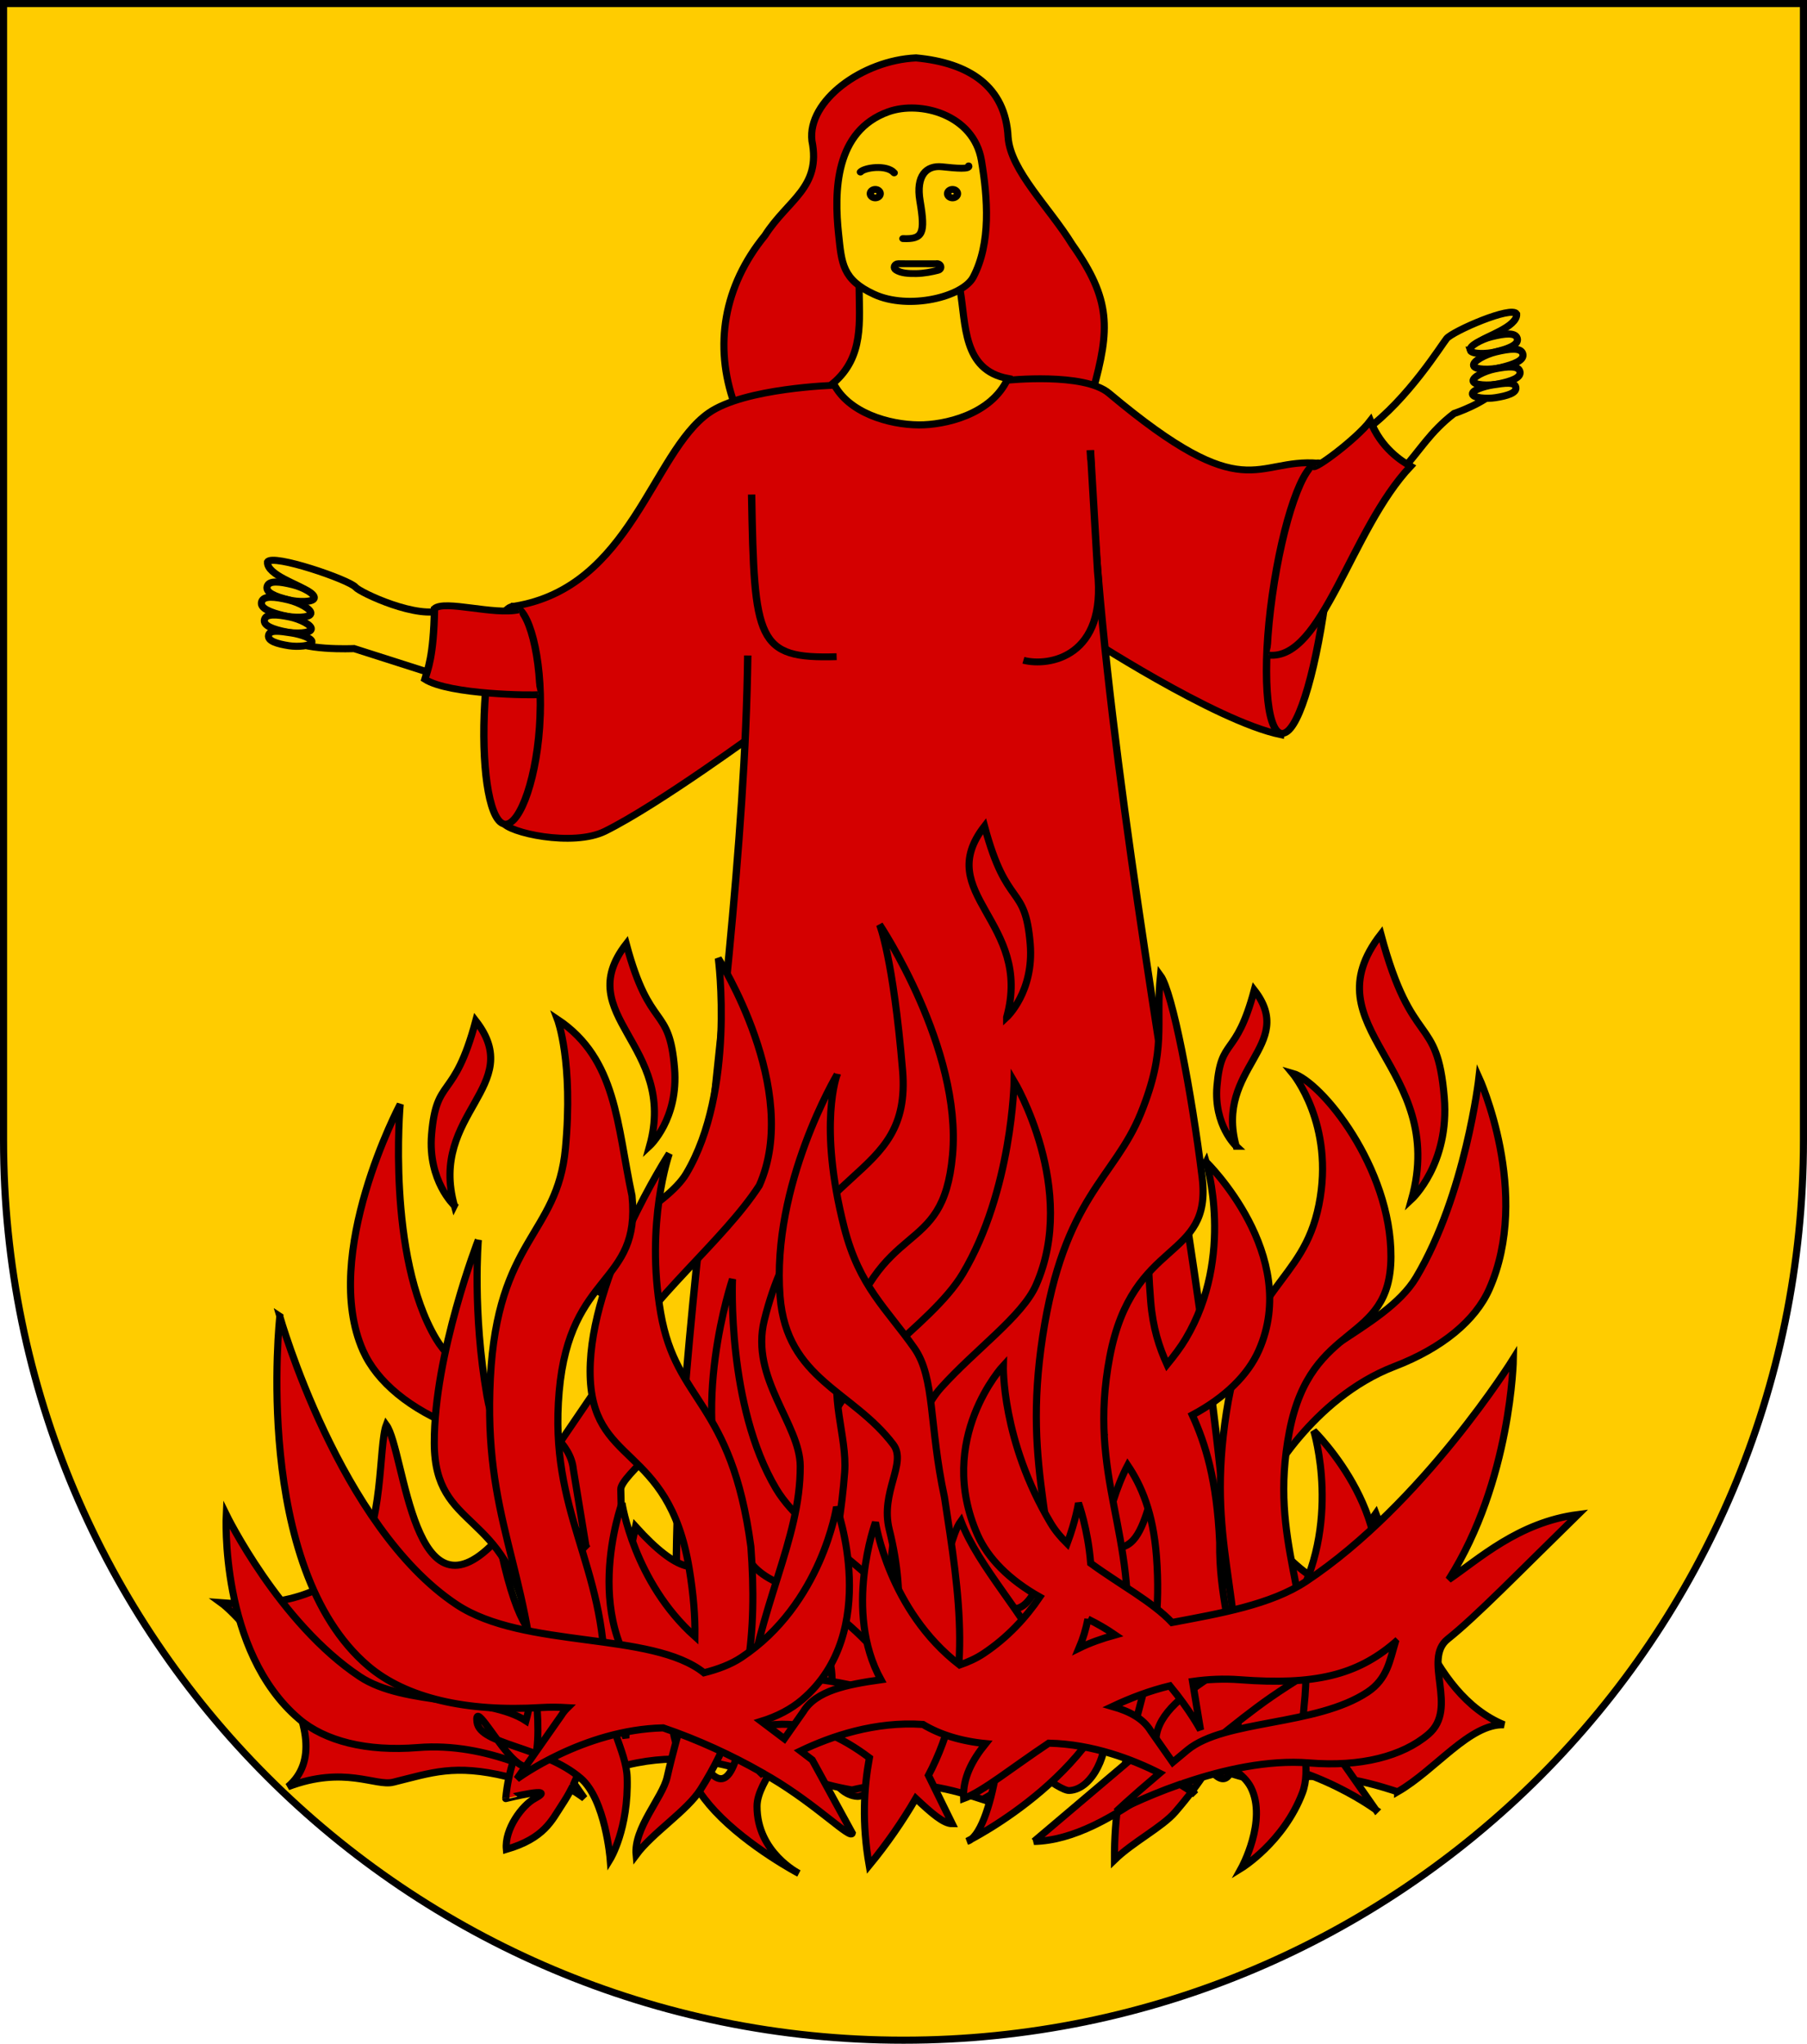
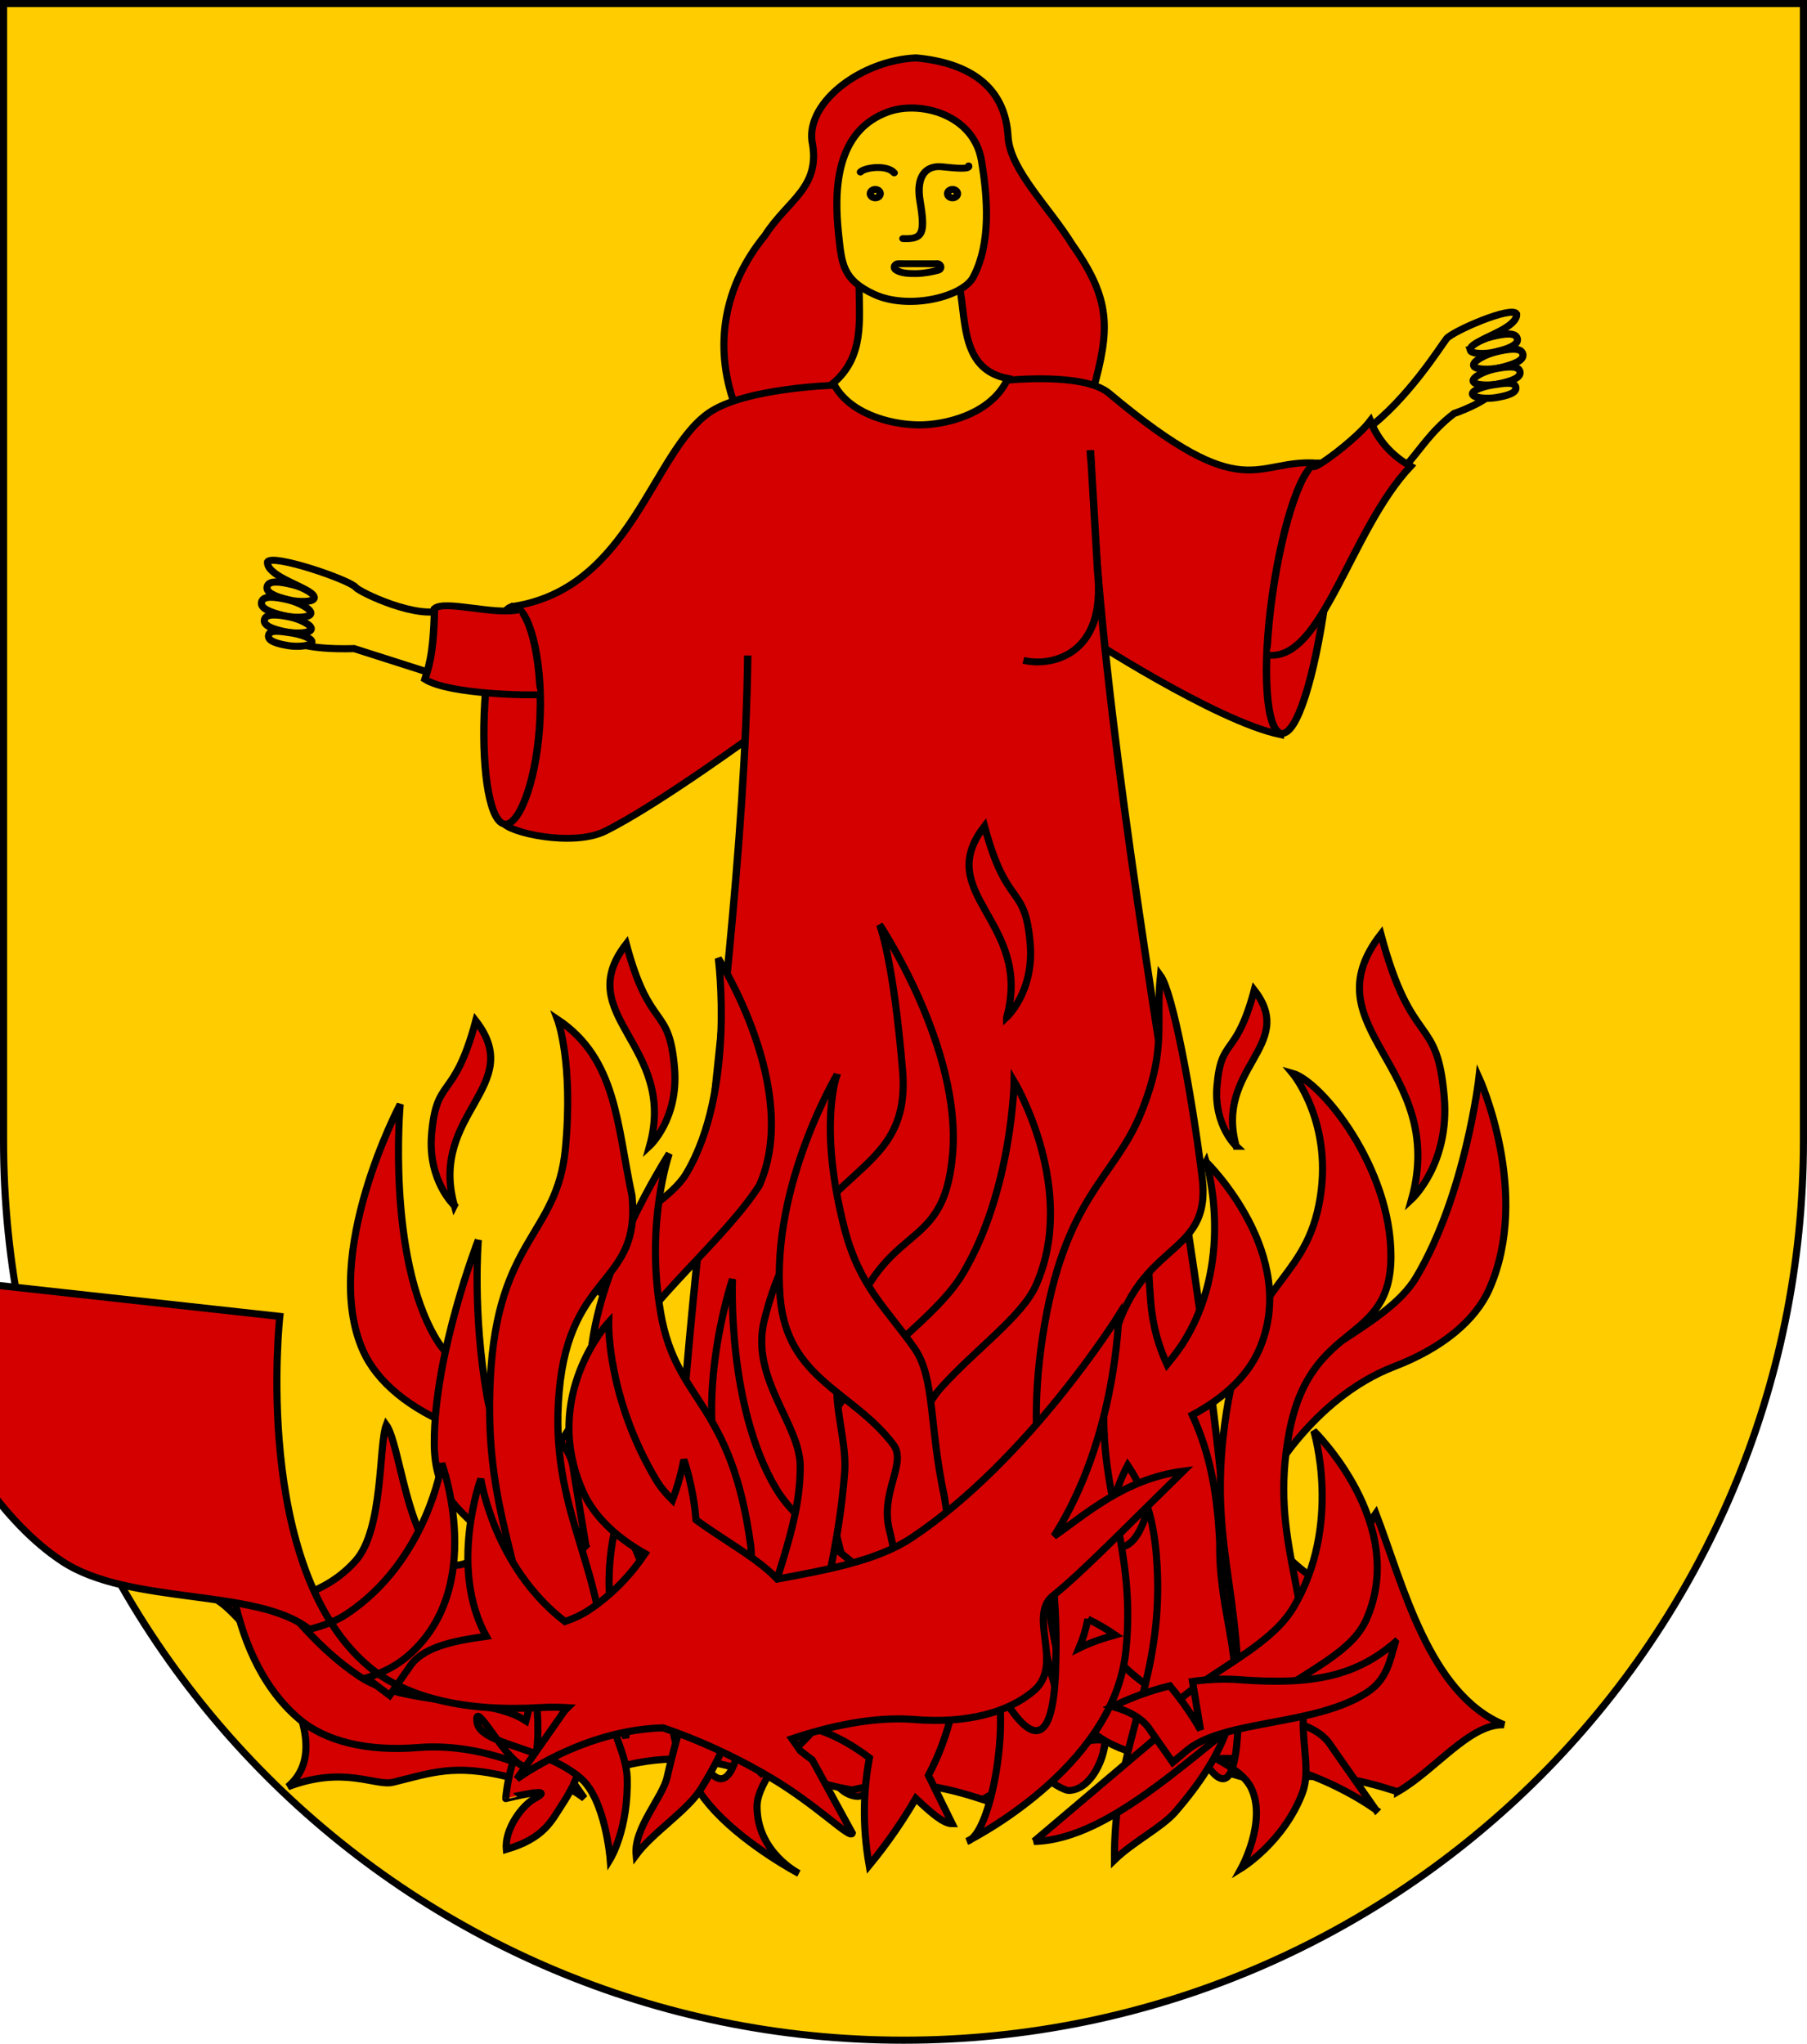
<svg xmlns="http://www.w3.org/2000/svg" xmlns:ns1="http://www.inkscape.org/namespaces/inkscape" xmlns:ns2="http://sodipodi.sourceforge.net/DTD/sodipodi-0.dtd" xmlns:xlink="http://www.w3.org/1999/xlink" version="1.1" width="763" height="863" id="svg2" ns1:version="0.47 r22583" ns2:docname="Wappen Baronie Dergelstein.svg">
  <ns2:namedview pagecolor="#ffffff" bordercolor="#666666" borderopacity="1" objecttolerance="10" gridtolerance="10" guidetolerance="10" ns1:pageopacity="0" ns1:pageshadow="2" ns1:window-width="1666" ns1:window-height="1119" id="namedview175" showgrid="true" ns1:zoom="0.45392486" ns1:cx="-275.31086" ns1:cy="431.5" ns1:window-x="29" ns1:window-y="0" ns1:window-maximized="0" ns1:current-layer="svg2">
    <ns1:grid type="xygrid" id="grid9088" />
  </ns2:namedview>
  <defs id="defs4">
    <ns1:perspective ns2:type="inkscape:persp3d" ns1:vp_x="0 : 431.5 : 1" ns1:vp_y="0 : 1000 : 0" ns1:vp_z="763.00006 : 431.5 : 1" ns1:persp3d-origin="381.50003 : 287.66667 : 1" id="perspective179" />
    <linearGradient x1="107.75" y1="191.963" x2="139.396" y2="166.385" id="linearGradient1800" xlink:href="#linearGradient1732" gradientUnits="userSpaceOnUse" gradientTransform="translate(-1.428571e-5,-5.714286e-5)" />
    <linearGradient x1="82.143" y1="264.167" x2="113.69" y2="258.413" id="linearGradient1590" xlink:href="#linearGradient1732" gradientUnits="userSpaceOnUse" gradientTransform="translate(-1.428571e-5,-5.714286e-5)" />
    <linearGradient x1="84.127" y1="260.595" x2="115.675" y2="257.619" id="linearGradient1598" xlink:href="#linearGradient1732" gradientUnits="userSpaceOnUse" gradientTransform="translate(-1.428571e-5,-5.714286e-5)" />
    <linearGradient x1="88.492" y1="297.103" x2="118.056" y2="280.635" id="linearGradient1606" xlink:href="#linearGradient1732" gradientUnits="userSpaceOnUse" gradientTransform="translate(-1.428571e-5,-5.714286e-5)" />
    <linearGradient x1="118.452" y1="312.778" x2="136.325" y2="294.722" id="linearGradient1614" xlink:href="#linearGradient1732" gradientUnits="userSpaceOnUse" gradientTransform="translate(-1.428571e-5,-5.714286e-5)" />
    <linearGradient x1="131.151" y1="395.317" x2="166.667" y2="415.357" id="linearGradient1622" xlink:href="#linearGradient1732" gradientUnits="userSpaceOnUse" gradientTransform="translate(-1.428571e-5,-5.714286e-5)" />
    <linearGradient x1="107.143" y1="225.278" x2="130.357" y2="242.341" id="linearGradient1582" xlink:href="#linearGradient1732" gradientUnits="userSpaceOnUse" gradientTransform="translate(-1.428571e-5,-5.714286e-5)" />
    <linearGradient x1="143.651" y1="488.968" x2="163.889" y2="454.048" id="linearGradient1642" xlink:href="#linearGradient1732" gradientUnits="userSpaceOnUse" gradientTransform="translate(-1.428571e-5,-5.714286e-5)" />
    <linearGradient x1="186.508" y1="491.746" x2="186.508" y2="458.413" id="linearGradient1650" xlink:href="#linearGradient1732" gradientUnits="userSpaceOnUse" gradientTransform="translate(-1.428571e-5,-5.714286e-5)" />
    <linearGradient x1="292.857" y1="493.73" x2="321.825" y2="513.175" id="linearGradient1658" xlink:href="#linearGradient1732" gradientUnits="userSpaceOnUse" gradientTransform="translate(-1.428571e-5,-5.714286e-5)" />
    <linearGradient x1="266.27" y1="534.206" x2="312.302" y2="534.603" id="linearGradient1666" xlink:href="#linearGradient1732" gradientUnits="userSpaceOnUse" gradientTransform="translate(-1.428571e-5,-5.714286e-5)" />
    <linearGradient x1="300" y1="566.746" x2="319.151" y2="547.595" id="linearGradient1674" xlink:href="#linearGradient1732" gradientUnits="userSpaceOnUse" gradientTransform="translate(-1.428571e-5,-5.714286e-5)" />
    <linearGradient x1="337.302" y1="571.111" x2="341.27" y2="546.905" id="linearGradient1682" xlink:href="#linearGradient1732" gradientUnits="userSpaceOnUse" gradientTransform="translate(-1.428571e-5,-5.714286e-5)" />
    <linearGradient x1="241.143" y1="51.421" x2="243.124" y2="48.303" id="linearGradient1397" xlink:href="#linearGradient1732" gradientUnits="userSpaceOnUse" gradientTransform="translate(75.923,47.102)" />
    <linearGradient id="linearGradient1732">
      <stop id="stop1734" style="stop-color:#ffffff;stop-opacity:1" offset="0" />
      <stop id="stop1736" style="stop-color:#ffffff;stop-opacity:1" offset="1" />
    </linearGradient>
    <linearGradient x1="177.338" y1="217.778" x2="211.83" y2="213.55" id="linearGradient1549" xlink:href="#linearGradient1732" gradientUnits="userSpaceOnUse" gradientTransform="translate(-1.428571e-5,-5.714286e-5)" />
    <linearGradient x1="124.585" y1="115.64" x2="157.2" y2="137.971" id="linearGradient1551" xlink:href="#linearGradient1732" gradientUnits="userSpaceOnUse" gradientTransform="translate(-1.428571e-5,-5.714286e-5)" />
    <linearGradient x1="87.547" y1="139.21" x2="124.361" y2="137.971" id="linearGradient1553" xlink:href="#linearGradient1732" gradientUnits="userSpaceOnUse" gradientTransform="translate(-1.428571e-5,-5.714286e-5)" />
    <linearGradient x1="112.239" y1="75.234" x2="137.605" y2="90.412" id="linearGradient1555" xlink:href="#linearGradient1732" gradientUnits="userSpaceOnUse" gradientTransform="translate(-1.428571e-5,-5.714286e-5)" />
    <linearGradient x1="179.583" y1="75.234" x2="193.021" y2="101.814" id="linearGradient1557" xlink:href="#linearGradient1732" gradientUnits="userSpaceOnUse" gradientTransform="translate(-1.428571e-5,-5.714286e-5)" />
    <linearGradient x1="270.496" y1="176.249" x2="296.929" y2="185.716" id="linearGradient1559" xlink:href="#linearGradient1732" gradientUnits="userSpaceOnUse" gradientTransform="translate(-1.428571e-5,-5.714286e-5)" />
    <linearGradient x1="94.281" y1="496.131" x2="124.137" y2="467.622" id="linearGradient1561" xlink:href="#linearGradient1732" gradientUnits="userSpaceOnUse" gradientTransform="translate(-1.428571e-5,-5.714286e-5)" />
    <linearGradient x1="171" y1="92.5" x2="180" y2="96.5" id="linearGradient2433" xlink:href="#linearGradient1732" gradientUnits="userSpaceOnUse" />
    <radialGradient cx="221.445" cy="226.331" r="300" fx="221.445" fy="226.331" id="radialGradient3163" xlink:href="#linearGradient2893" gradientUnits="userSpaceOnUse" gradientTransform="matrix(1.353,0,0,1.349,-77.629,-85.747)" />
    <linearGradient id="linearGradient2893">
      <stop id="stop2895" style="stop-color:#ffffff;stop-opacity:0.314" offset="0" />
      <stop id="stop2897" style="stop-color:#ffffff;stop-opacity:0.251" offset="0.19" />
      <stop id="stop2901" style="stop-color:#6b6b6b;stop-opacity:0.125" offset="0.6" />
      <stop id="stop2899" style="stop-color:#000000;stop-opacity:0.125" offset="1" />
    </linearGradient>
    <linearGradient id="linearGradient2027">
      <stop id="stop2029" style="stop-color:#ffffff;stop-opacity:0.314" offset="0" />
      <stop id="stop2031" style="stop-color:#ffffff;stop-opacity:0.251" offset="0.19" />
      <stop id="stop2033" style="stop-color:#6b6b6b;stop-opacity:0.125" offset="0.6" />
      <stop id="stop2035" style="stop-color:#000000;stop-opacity:0.125" offset="1" />
    </linearGradient>
    <linearGradient id="linearGradient2037">
      <stop id="stop2039" style="stop-color:#ffffff;stop-opacity:1" offset="0" />
      <stop id="stop2041" style="stop-color:#ffffff;stop-opacity:1" offset="0.229" />
      <stop id="stop2043" style="stop-color:#000000;stop-opacity:1" offset="1" />
    </linearGradient>
    <linearGradient id="linearGradient2045">
      <stop id="stop2047" style="stop-color:#fd0000;stop-opacity:1" offset="0" />
      <stop id="stop2049" style="stop-color:#e77275;stop-opacity:0.659" offset="0.5" />
      <stop id="stop2051" style="stop-color:#000000;stop-opacity:0.323" offset="1" />
    </linearGradient>
    <radialGradient cx="225.524" cy="218.901" r="300" fx="225.524" fy="218.901" id="radialGradient2053" xlink:href="#linearGradient2955" gradientUnits="userSpaceOnUse" gradientTransform="matrix(-4.167939e-4,2.183,-1.884,-3.599562e-4,615.597,-289.121)" />
    <polygon points="-0.951,-0.309 0.951,-0.309 -0.588,0.809 0,-1 0,-1 0.588,0.809 " transform="scale(53,53)" id="polygon2055" />
    <clipPath id="clipPath2057">
      <path d="m 0,-200 0,800 300,0 0,-800 -300,0 z" id="path2059" />
    </clipPath>
    <radialGradient cx="225.524" cy="218.901" r="300" fx="225.524" fy="218.901" id="radialGradient2061" xlink:href="#linearGradient2955" gradientUnits="userSpaceOnUse" gradientTransform="matrix(-4.167939e-4,2.183,-1.884,-3.599562e-4,615.597,-289.121)" />
    <radialGradient cx="225.524" cy="218.901" r="300" fx="225.524" fy="218.901" id="radialGradient2063" xlink:href="#linearGradient2955" gradientUnits="userSpaceOnUse" gradientTransform="matrix(0,1.749,-1.593,-1.049767e-7,551.788,-191.29)" />
    <radialGradient cx="225.524" cy="218.901" r="300" fx="225.524" fy="218.901" id="radialGradient2065" xlink:href="#linearGradient2955" gradientUnits="userSpaceOnUse" gradientTransform="matrix(0,1.386,-1.323,-5.741131e-8,-158.082,-109.541)" />
    <radialGradient cx="221.445" cy="226.331" r="300" fx="221.445" fy="226.331" id="radialGradient2067" xlink:href="#linearGradient2893-7" gradientUnits="userSpaceOnUse" gradientTransform="matrix(1.353,0,0,1.349,24.696,-10.282)" />
    <radialGradient cx="221.445" cy="226.331" r="300" fx="221.445" fy="226.331" id="radialGradient3163-8" xlink:href="#linearGradient2893-7" gradientUnits="userSpaceOnUse" gradientTransform="matrix(1.353,0,0,1.349,-77.629,-85.747)" />
    <radialGradient cx="225.524" cy="218.901" r="300" fx="225.524" fy="218.901" id="radialGradient2871" xlink:href="#linearGradient2955" gradientUnits="userSpaceOnUse" gradientTransform="matrix(0,1.386,-1.323,-5.741131e-8,-158.082,-109.541)" />
    <radialGradient cx="225.524" cy="218.901" r="300" fx="225.524" fy="218.901" id="radialGradient2865" xlink:href="#linearGradient2955" gradientUnits="userSpaceOnUse" gradientTransform="matrix(0,1.749,-1.593,-1.049767e-7,551.788,-191.29)" />
    <radialGradient cx="225.524" cy="218.901" r="300" fx="225.524" fy="218.901" id="radialGradient1911" xlink:href="#linearGradient2955" gradientUnits="userSpaceOnUse" gradientTransform="matrix(-4.167939e-4,2.183,-1.884,-3.599562e-4,615.597,-289.121)" />
    <clipPath id="clip">
      <path d="m 0,-200 0,800 300,0 0,-800 -300,0 z" id="path10" />
    </clipPath>
    <polygon points="-0.951,-0.309 0.951,-0.309 -0.588,0.809 0,-1 0,-1 0.588,0.809 " transform="scale(53,53)" id="star" />
    <radialGradient cx="225.524" cy="218.901" r="300" fx="225.524" fy="218.901" id="radialGradient2961" xlink:href="#linearGradient2955" gradientUnits="userSpaceOnUse" gradientTransform="matrix(-4.167939e-4,2.183,-1.884,-3.599562e-4,615.597,-289.121)" />
    <linearGradient id="linearGradient2955">
      <stop id="stop2867" style="stop-color:#fd0000;stop-opacity:1" offset="0" />
      <stop id="stop2873" style="stop-color:#e77275;stop-opacity:0.659" offset="0.5" />
      <stop id="stop2959" style="stop-color:#000000;stop-opacity:0.323" offset="1" />
    </linearGradient>
    <linearGradient id="linearGradient2885">
      <stop id="stop2887" style="stop-color:#ffffff;stop-opacity:1" offset="0" />
      <stop id="stop2891" style="stop-color:#ffffff;stop-opacity:1" offset="0.229" />
      <stop id="stop2889" style="stop-color:#000000;stop-opacity:1" offset="1" />
    </linearGradient>
    <linearGradient id="linearGradient2893-7">
      <stop id="stop2895-4" style="stop-color:#ffffff;stop-opacity:0.314" offset="0" />
      <stop id="stop2897-0" style="stop-color:#ffffff;stop-opacity:0.251" offset="0.19" />
      <stop id="stop2901-9" style="stop-color:#6b6b6b;stop-opacity:0.125" offset="0.6" />
      <stop id="stop2899-4" style="stop-color:#000000;stop-opacity:0.125" offset="1" />
    </linearGradient>
    <linearGradient id="linearGradient2893-74">
      <stop id="stop2895-0" style="stop-color:#ffffff;stop-opacity:0.314" offset="0" />
      <stop id="stop2897-9" style="stop-color:#ffffff;stop-opacity:0.251" offset="0.19" />
      <stop id="stop2901-4" style="stop-color:#6b6b6b;stop-opacity:0.125" offset="0.6" />
      <stop id="stop2899-8" style="stop-color:#000000;stop-opacity:0.125" offset="1" />
    </linearGradient>
    <radialGradient cx="8167" cy="12392" r="4263" fx="8167" fy="12392" id="id4" gradientUnits="userSpaceOnUse">
      <stop id="stop2292" style="stop-color:#ffffff;stop-opacity:0.71" offset="0" />
      <stop id="stop2294" style="stop-color:#acacae;stop-opacity:1" offset="0.729" />
      <stop id="stop2296" style="stop-color:#c2c1c1;stop-opacity:1" offset="1" />
    </radialGradient>
    <linearGradient x1="9809" y1="6570" x2="6055" y2="6570" id="id3" gradientUnits="userSpaceOnUse">
      <stop id="stop2285" style="stop-color:#4f5052;stop-opacity:1" offset="0" />
      <stop id="stop2287" style="stop-color:#c2c2c6;stop-opacity:1" offset="1" />
      <stop id="stop2289" style="stop-color:#c2c2c6;stop-opacity:1" offset="1" />
    </linearGradient>
    <linearGradient x1="9808" y1="7697" x2="8637" y2="7697" id="id2" gradientUnits="userSpaceOnUse">
      <stop id="stop2278" style="stop-color:#3e3e3d;stop-opacity:1" offset="0" />
      <stop id="stop2280" style="stop-color:#717477;stop-opacity:1" offset="1" />
      <stop id="stop2282" style="stop-color:#717477;stop-opacity:1" offset="1" />
    </linearGradient>
    <linearGradient x1="6646" y1="8429" x2="7000" y2="8429" id="id1" gradientUnits="userSpaceOnUse">
      <stop id="stop2271" style="stop-color:#717477;stop-opacity:1" offset="0" />
      <stop id="stop2273" style="stop-color:#828588;stop-opacity:1" offset="1" />
      <stop id="stop2275" style="stop-color:#828588;stop-opacity:1" offset="1" />
    </linearGradient>
    <linearGradient x1="6353" y1="5653" x2="8467" y2="5653" id="id0" gradientUnits="userSpaceOnUse">
      <stop id="stop2264" style="stop-color:#2b2828;stop-opacity:1" offset="0" />
      <stop id="stop2266" style="stop-color:#606365;stop-opacity:1" offset="1" />
      <stop id="stop2268" style="stop-color:#606365;stop-opacity:1" offset="1" />
    </linearGradient>
    <style type="text/css" id="style2261" />
    <clipPath id="clipPath383">
      <path d="m -0.313,1.325 34.513,0 0,-20.567 -34.513,0 0,20.567 z" id="path385" />
    </clipPath>
    <clipPath id="clipPath377">
      <path d="m -0.327,1.32 34.513,0 0,-20.567 -34.513,0 0,20.567 z" id="path379" />
    </clipPath>
    <clipPath id="clipPath371">
      <path d="m -0.015,1.026 1.783,0 0,-1.026 -1.783,0 0,1.026 z" id="path373" />
    </clipPath>
    <clipPath id="clipPath365">
      <path d="m 0,1 0,-1.325 1,0 L 1,1" id="path367" />
    </clipPath>
    <clipPath id="clipPath357">
-       <path d="m -0.313,-19.242 34.512,0 0,20.567 -34.512,0 0,-20.567 z" id="path359" />
-     </clipPath>
+       </clipPath>
    <clipPath id="clipPath347">
      <path d="m 0.015,595.29 1133.85,0 0,-595.29 -1133.85,0 0,595.29 z" id="path349" />
    </clipPath>
    <clipPath id="clipPath341">
      <path d="m -0.429,595.138 1133.858,0 0,-595.276 -1133.858,0 0,595.276 z" id="path343" />
    </clipPath>
    <clipPath id="clipPath335">
      <path d="m 9.827,586.634 58.586,0 0,-29.703 -58.586,0 0,29.703 z" id="path337" />
    </clipPath>
    <clipPath id="clipPath327">
      <path d="m 0.015,0 1133.85,0 0,595.29 -1133.85,0 L 0.015,0 z" id="path329" />
    </clipPath>
    <clipPath id="clipPath319">
      <path d="m 0.015,595.29 1133.85,0 0,-595.29 -1133.85,0 0,595.29 z" id="path321" />
    </clipPath>
    <clipPath id="clipPath313">
      <path d="m -0.429,595.138 1133.858,0 0,-595.276 -1133.858,0 0,595.276 z" id="path315" />
    </clipPath>
    <clipPath id="clipPath307">
      <path d="m 9.827,586.634 58.586,0 0,-29.703 -58.586,0 0,29.703 z" id="path309" />
    </clipPath>
    <clipPath id="clipPath3249">
      <path d="m -0.138,841.445 595.276,0 0,-841.89 -595.276,0 0,841.89 z" id="path3251" />
    </clipPath>
    <clipPath id="clipPath3255">
      <path d="m 0.03,841.95 595.26,0 0,-841.92 -595.26,0 0,841.92 z" id="path3257" />
    </clipPath>
    <clipPath id="clipPath4045-0">
      <path d="m 0.03,841.95 595.26,0 0,-841.92 -595.26,0 0,841.92 z" id="path4047" />
    </clipPath>
    <clipPath id="clipPath4039-9">
      <path d="m -0.138,841.445 595.276,0 0,-841.89 -595.276,0 0,841.89 z" id="path4041" />
    </clipPath>
    <clipPath id="clipPath23">
      <path d="m 0.03,841.95 595.26,0 0,-841.92 -595.26,0 0,841.92 z" id="path25" />
    </clipPath>
    <clipPath id="clipPath17">
      <path d="m 0,841.89 595.276,0 L 595.276,0 0,0 0,841.89 z" id="path19" />
    </clipPath>
    <clipPath id="clipPath4045">
      <path d="m 0.03,841.95 595.26,0 0,-841.92 -595.26,0 0,841.92 z" id="path3992" />
    </clipPath>
    <clipPath id="clipPath4039">
      <path d="m -0.138,841.445 595.276,0 0,-841.89 -595.276,0 0,841.89 z" id="path3988" />
    </clipPath>
    <radialGradient cx="221.445" cy="226.331" r="300" fx="221.445" fy="226.331" id="radialGradient3163-89" xlink:href="#linearGradient2893-8" gradientUnits="userSpaceOnUse" gradientTransform="matrix(1.353,0,0,1.349,-77.629,-85.747)" />
    <radialGradient cx="225.524" cy="218.901" r="300" fx="225.524" fy="218.901" id="radialGradient2871-3" xlink:href="#linearGradient2955-4" gradientUnits="userSpaceOnUse" gradientTransform="matrix(0,1.386,-1.323,-5.741131e-8,-158.082,-109.541)" />
    <radialGradient cx="225.524" cy="218.901" r="300" fx="225.524" fy="218.901" id="radialGradient2865-1" xlink:href="#linearGradient2955-4" gradientUnits="userSpaceOnUse" gradientTransform="matrix(0,1.749,-1.593,-1.049767e-7,551.788,-191.29)" />
    <radialGradient cx="225.524" cy="218.901" r="300" fx="225.524" fy="218.901" id="radialGradient1911-6" xlink:href="#linearGradient2955-4" gradientUnits="userSpaceOnUse" gradientTransform="matrix(-4.167939e-4,2.183,-1.884,-3.599562e-4,615.597,-289.121)" />
    <clipPath id="clip-0">
      <path d="m 0,-200 0,800 300,0 0,-800 -300,0 z" id="path10-0" />
    </clipPath>
    <polygon points="0.588,0.809 -0.951,-0.309 0.951,-0.309 -0.588,0.809 0,-1 0,-1 " transform="scale(53,53)" id="star-9" />
    <radialGradient cx="225.524" cy="218.901" r="300" fx="225.524" fy="218.901" id="radialGradient2961-0" xlink:href="#linearGradient2955-4" gradientUnits="userSpaceOnUse" gradientTransform="matrix(-4.167939e-4,2.183,-1.884,-3.599562e-4,615.597,-289.121)" />
    <linearGradient id="linearGradient2955-4">
      <stop id="stop2867-8" style="stop-color:#fd0000;stop-opacity:1" offset="0" />
      <stop id="stop2873-6" style="stop-color:#e77275;stop-opacity:0.659" offset="0.5" />
      <stop id="stop2959-5" style="stop-color:#000000;stop-opacity:0.323" offset="1" />
    </linearGradient>
    <linearGradient id="linearGradient2885-8">
      <stop id="stop2887-6" style="stop-color:#ffffff;stop-opacity:1" offset="0" />
      <stop id="stop2891-0" style="stop-color:#ffffff;stop-opacity:1" offset="0.229" />
      <stop id="stop2889-2" style="stop-color:#000000;stop-opacity:1" offset="1" />
    </linearGradient>
    <linearGradient id="linearGradient2893-8">
      <stop id="stop2895-6" style="stop-color:#ffffff;stop-opacity:0.314" offset="0" />
      <stop id="stop2897-5" style="stop-color:#ffffff;stop-opacity:0.251" offset="0.19" />
      <stop id="stop2901-0" style="stop-color:#6b6b6b;stop-opacity:0.125" offset="0.6" />
      <stop id="stop2899-2" style="stop-color:#000000;stop-opacity:0.125" offset="1" />
    </linearGradient>
    <radialGradient cx="221.445" cy="226.331" r="300" fx="221.445" fy="226.331" id="radialGradient9027" xlink:href="#linearGradient2893-8" gradientUnits="userSpaceOnUse" gradientTransform="matrix(1.353,0,0,1.349,-77.629,-85.747)" />
    <ns1:perspective ns2:type="inkscape:persp3d" ns1:vp_x="-50 : 600 : 1" ns1:vp_y="0 : 1000 : 0" ns1:vp_z="700 : 600 : 1" ns1:persp3d-origin="300 : 400 : 1" id="perspective11825" />
    <radialGradient gradientTransform="matrix(0,1.386,-1.323,-5.741131e-8,-158.082,-109.541)" gradientUnits="userSpaceOnUse" xlink:href="#linearGradient2955-7" id="radialGradient6435" fy="218.901" fx="225.524" r="300" cy="218.901" cx="225.524" />
    <radialGradient gradientTransform="matrix(0,1.749,-1.593,-1.049767e-7,551.788,-191.29)" gradientUnits="userSpaceOnUse" xlink:href="#linearGradient2955-7" id="radialGradient6437" fy="218.901" fx="225.524" r="300" cy="218.901" cx="225.524" />
    <radialGradient gradientTransform="matrix(-4.167939e-4,2.183,-1.884,-3.599562e-4,615.597,-289.121)" gradientUnits="userSpaceOnUse" xlink:href="#linearGradient2955-7" id="radialGradient6439" fy="218.901" fx="225.524" r="300" cy="218.901" cx="225.524" />
    <clipPath id="clipPath6441">
      <path id="path6443" d="M 0,-200 L 0,600 L 300,600 L 300,-200 L 0,-200 z " />
    </clipPath>
    <polygon id="polygon6445" transform="scale(53,53)" points="0,-1 0.588,0.809 -0.951,-0.309 0.951,-0.309 -0.588,0.809 0,-1 " />
    <radialGradient gradientTransform="matrix(-4.167939e-4,2.183,-1.884,-3.599562e-4,615.597,-289.121)" gradientUnits="userSpaceOnUse" xlink:href="#linearGradient2955-7" id="radialGradient6447" fy="218.901" fx="225.524" r="300" cy="218.901" cx="225.524" />
    <linearGradient id="linearGradient6449">
      <stop id="stop6451" offset="0" style="stop-color:#fd0000;stop-opacity:1" />
      <stop id="stop6453" offset="0.5" style="stop-color:#e77275;stop-opacity:0.659" />
      <stop id="stop6455" offset="1" style="stop-color:black;stop-opacity:0.323" />
    </linearGradient>
    <linearGradient id="linearGradient6457">
      <stop id="stop6459" offset="0" style="stop-color:white;stop-opacity:1" />
      <stop id="stop6461" offset="0.229" style="stop-color:white;stop-opacity:1" />
      <stop id="stop6463" offset="1" style="stop-color:black;stop-opacity:1" />
    </linearGradient>
    <linearGradient id="linearGradient6465">
      <stop id="stop6467" offset="0" style="stop-color:white;stop-opacity:0.314" />
      <stop id="stop6469" offset="0.19" style="stop-color:white;stop-opacity:0.251" />
      <stop id="stop6471" offset="0.6" style="stop-color:#6b6b6b;stop-opacity:0.125" />
      <stop id="stop6473" offset="1" style="stop-color:black;stop-opacity:0.125" />
    </linearGradient>
    <linearGradient id="linearGradient6359">
      <stop style="stop-color:white;stop-opacity:0.314" offset="0" id="stop6361" />
      <stop style="stop-color:white;stop-opacity:0.251" offset="0.19" id="stop6363" />
      <stop style="stop-color:#6b6b6b;stop-opacity:0.125" offset="0.6" id="stop6365" />
      <stop style="stop-color:black;stop-opacity:0.125" offset="1" id="stop6367" />
    </linearGradient>
    <linearGradient id="linearGradient6369">
      <stop style="stop-color:white;stop-opacity:1" offset="0" id="stop6371" />
      <stop style="stop-color:white;stop-opacity:1" offset="0.229" id="stop6373" />
      <stop style="stop-color:black;stop-opacity:1" offset="1" id="stop6375" />
    </linearGradient>
    <linearGradient id="linearGradient6377">
      <stop style="stop-color:#fd0000;stop-opacity:1" offset="0" id="stop6379" />
      <stop style="stop-color:#e77275;stop-opacity:0.659" offset="0.5" id="stop6381" />
      <stop style="stop-color:black;stop-opacity:0.323" offset="1" id="stop6383" />
    </linearGradient>
    <radialGradient cx="225.524" cy="218.901" r="300" fx="225.524" fy="218.901" id="radialGradient6385" xlink:href="#linearGradient2955-7" gradientUnits="userSpaceOnUse" gradientTransform="matrix(-4.167939e-4,2.183,-1.884,-3.599562e-4,615.597,-289.121)" />
    <polygon points="0,-1 0.588,0.809 -0.951,-0.309 0.951,-0.309 -0.588,0.809 0,-1 " transform="scale(53,53)" id="polygon6387" />
    <clipPath id="clipPath6389">
-       <path d="M 0,-200 L 0,600 L 300,600 L 300,-200 L 0,-200 z " id="path6391" />
-     </clipPath>
+       </clipPath>
    <radialGradient cx="225.524" cy="218.901" r="300" fx="225.524" fy="218.901" id="radialGradient6393" xlink:href="#linearGradient2955-7" gradientUnits="userSpaceOnUse" gradientTransform="matrix(-4.167939e-4,2.183,-1.884,-3.599562e-4,615.597,-289.121)" />
    <radialGradient cx="225.524" cy="218.901" r="300" fx="225.524" fy="218.901" id="radialGradient6395" xlink:href="#linearGradient2955-7" gradientUnits="userSpaceOnUse" gradientTransform="matrix(0,1.749,-1.593,-1.049767e-7,551.788,-191.29)" />
    <radialGradient cx="225.524" cy="218.901" r="300" fx="225.524" fy="218.901" id="radialGradient6397" xlink:href="#linearGradient2955-7" gradientUnits="userSpaceOnUse" gradientTransform="matrix(0,1.386,-1.323,-5.741131e-8,-158.082,-109.541)" />
    <radialGradient r="300" fy="218.901" fx="225.524" cy="218.901" cx="225.524" gradientTransform="matrix(0,1.386,-1.323,-5.741131e-8,-158.082,-109.541)" gradientUnits="userSpaceOnUse" id="radialGradient2871-2" xlink:href="#linearGradient2955-7" ns1:collect="always" />
    <radialGradient r="300" fy="218.901" fx="225.524" cy="218.901" cx="225.524" gradientTransform="matrix(0,1.749,-1.593,-1.049767e-7,551.788,-191.29)" gradientUnits="userSpaceOnUse" id="radialGradient2865-3" xlink:href="#linearGradient2955-7" ns1:collect="always" />
    <radialGradient r="300" fy="218.901" fx="225.524" cy="218.901" cx="225.524" gradientTransform="matrix(-4.167939e-4,2.183,-1.884,-3.599562e-4,615.597,-289.121)" gradientUnits="userSpaceOnUse" id="radialGradient1911-2" xlink:href="#linearGradient2955-7" ns1:collect="always" />
    <clipPath id="clip-1">
      <path id="path10-4" d="M 0,-200 L 0,600 L 300,600 L 300,-200 L 0,-200 z " />
    </clipPath>
    <polygon points="0,-1 0.588,0.809 -0.951,-0.309 0.951,-0.309 -0.588,0.809 0,-1 " transform="scale(53,53)" id="star-6" />
    <radialGradient gradientUnits="userSpaceOnUse" gradientTransform="matrix(-4.167939e-4,2.183,-1.884,-3.599562e-4,615.597,-289.121)" r="300" fy="218.901" fx="225.524" cy="218.901" cx="225.524" id="radialGradient2961-7" xlink:href="#linearGradient2955-7" ns1:collect="always" />
    <linearGradient id="linearGradient2955-7">
      <stop style="stop-color:#fd0000;stop-opacity:1;" offset="0" id="stop2867-1" />
      <stop id="stop2873-1" offset="0.5" style="stop-color:#e77275;stop-opacity:0.659;" />
      <stop id="stop2959-52" offset="1" style="stop-color:black;stop-opacity:0.323;" />
    </linearGradient>
    <linearGradient id="linearGradient2885-4">
      <stop style="stop-color:white;stop-opacity:1;" offset="0" id="stop2887-5" />
      <stop id="stop2891-5" offset="0.229" style="stop-color:white;stop-opacity:1;" />
      <stop style="stop-color:black;stop-opacity:1;" offset="1" id="stop2889-1" />
    </linearGradient>
    <linearGradient id="linearGradient2893-740">
      <stop id="stop2895-9" offset="0" style="stop-color:white;stop-opacity:0.314;" />
      <stop style="stop-color:white;stop-opacity:0.251;" offset="0.19" id="stop2897-4" />
      <stop id="stop2901-8" offset="0.6" style="stop-color:#6b6b6b;stop-opacity:0.125;" />
      <stop id="stop2899-82" offset="1" style="stop-color:black;stop-opacity:0.125;" />
    </linearGradient>
    <ns1:perspective id="perspective10951" ns1:persp3d-origin="300 : 400 : 1" ns1:vp_z="700 : 600 : 1" ns1:vp_y="0 : 1000 : 0" ns1:vp_x="-50 : 600 : 1" ns2:type="inkscape:persp3d" />
    <ns1:perspective id="perspective14654" ns1:persp3d-origin="300 : 400 : 1" ns1:vp_z="700 : 600 : 1" ns1:vp_y="0 : 1000 : 0" ns1:vp_x="-50 : 600 : 1" ns2:type="inkscape:persp3d" />
    <ns1:perspective id="perspective10025" ns1:persp3d-origin="300 : 400 : 1" ns1:vp_z="700 : 600 : 1" ns1:vp_y="0 : 1000 : 0" ns1:vp_x="-50 : 600 : 1" ns2:type="inkscape:persp3d" />
    <ns1:perspective id="perspective4575" ns1:persp3d-origin="300 : 400 : 1" ns1:vp_z="700 : 600 : 1" ns1:vp_y="0 : 1000 : 0" ns1:vp_x="-50 : 600 : 1" ns2:type="inkscape:persp3d" />
    <ns1:perspective id="perspective11585" ns1:persp3d-origin="300 : 400 : 1" ns1:vp_z="700 : 600 : 1" ns1:vp_y="0 : 1000 : 0" ns1:vp_x="-50 : 600 : 1" ns2:type="inkscape:persp3d" />
    <ns1:perspective id="perspective2600" ns1:persp3d-origin="300 : 400 : 1" ns1:vp_z="700 : 600 : 1" ns1:vp_y="0 : 1000 : 0" ns1:vp_x="-50 : 600 : 1" ns2:type="inkscape:persp3d" />
    <ns1:perspective ns2:type="inkscape:persp3d" ns1:vp_x="0 : 526.18109 : 1" ns1:vp_y="0 : 1000 : 0" ns1:vp_z="744.09448 : 526.18109 : 1" ns1:persp3d-origin="372.04724 : 350.78739 : 1" id="perspective2468" />
    <ns1:perspective ns2:type="inkscape:persp3d" ns1:vp_x="0 : 302.39001 : 1" ns1:vp_y="0 : 1000 : 0" ns1:vp_z="166.86885 : 302.39001 : 1" ns1:persp3d-origin="83.434425 : 201.59334 : 1" id="perspective3289" />
    <ns1:perspective id="perspective55" ns1:persp3d-origin="125.5 : 101.4 : 1" ns1:vp_z="251 : 152.10001 : 1" ns1:vp_y="0 : 1000 : 0" ns1:vp_x="0 : 152.10001 : 1" ns2:type="inkscape:persp3d" />
  </defs>
  <g transform="translate(-537.854,38.854)" id="layer4" style="display:inline" />
  <g transform="translate(-1692.639,-716.663)" id="layer4-4">
    <g transform="translate(29.915,-1710.963)" id="g2119">
      <g transform="translate(-1361.835,-74.826)" id="g11024" />
    </g>
  </g>
  <path d="m 1.5,1.5 0,480 c 0,209.868 170.132,380 380,380 209.868,0 380,-170.132 380,-380 l 0,-480 -760,0 z" id="path2850-1" style="fill:#ffcc00;stroke:#000000;stroke-width:3;stroke-miterlimit:4;stroke-opacity:1;stroke-dasharray:none" />
  <g transform="translate(-1471.984,-920.372)" ns1:label="Calque 1" id="g6475">
    <g id="g6477" style="display:inline" transform="translate(62.857,493.791)">
      <g id="g5810" />
      <g id="g6515">
        <rect width="600" height="660" x="0" y="3.375078e-14" style="fill:none;stroke:none;display:inline" id="rect4923" />
      </g>
    </g>
    <rect style="fill:#ff0000;fill-opacity:1;stroke-width:5.394;stroke-miterlimit:4;stroke-dasharray:none" id="rect4632" width="0" height="45.714" x="314.286" y="686.648" />
  </g>
  <path d="m 187.13,257.425 c -10.166,4.486 -35.07,-7.165 -37.016,-9.479 -2.621,-3.116 -35.039,-14.241 -37.16,-10.646 -0.389,5.547 14.144,9.825 15.583,11.74 l -7.216,20.016 c 4.918,5.898 28.178,4.819 28.178,4.819 l 37.452,11.964" id="V-hand" style="fill:#ffcc00;stroke:#000000;stroke-width:3;stroke-miterlimit:4;stroke-opacity:1;stroke-dasharray:none" />
  <path d="m 576.856,181.548 c 17.634,-12.908 32.054,-36.275 34,-38.589 2.621,-3.117 27.428,-13.973 29.548,-10.378 0.389,5.547 -14.144,9.825 -15.583,11.74 l 7.216,20.016 c -4.918,5.898 -18.125,10.305 -18.125,10.305 -10.134,7.804 -14.341,15.607 -21.511,23.411" id="H-hand" style="fill:#ffcc00;stroke:#000000;stroke-width:3;stroke-miterlimit:4;stroke-opacity:1;stroke-dasharray:none" />
  <path d="M 425.673,58.011 C 424.607,36.396 409.077,26.507 386.791,24.454 c -22.631,0.997 -45.972,18.149 -43.955,35 4.001,19.799 -10.131,24.778 -19.826,39.952 -17.452,21.367 -21.676,46.611 -12.912,71.126 53.706,-1.454 141.834,4.24 151.358,-5.446 7.231,-26.089 7.867,-38.399 -8.755,-61.897 -9.568,-15.531 -25.999,-31.137 -27.029,-45.177 z" id="Hair" style="fill:#d40000;stroke:#000000;stroke-width:3;stroke-miterlimit:4;stroke-opacity:1;stroke-dasharray:none" />
  <g transform="matrix(0.385,0,0,0.359,18.848,-50.248)" id="Dress" style="fill:#d40000;stroke:#000000;stroke-width:8.074;stroke-miterlimit:4;stroke-opacity:1;stroke-dasharray:none">
    <path d="m 955.273,2180.073 c -2.329,35.704 -53.422,73.466 -63.646,72.96 -26.603,-1.317 -43.466,-47.346 -38.809,-71.408" id="path4974" style="fill:#d40000;stroke:#000000;stroke-width:8.074;stroke-miterlimit:4;stroke-opacity:1;stroke-dasharray:none" />
    <path d="m 1060.061,2173.088 c 2.329,35.704 53.422,73.466 63.646,72.96 26.603,-1.317 43.466,-47.346 38.809,-71.408" id="use4976" style="fill:#d40000;stroke:#000000;stroke-width:8.074;stroke-miterlimit:4;stroke-opacity:1;stroke-dasharray:none" />
    <path d="M 515.161,852.938 C 643.023,830.961 666.191,672.312 728.439,625.616 767.605,596.235 866.39,593.105 866.39,593.105 l 189.074,-5.823 c 0,0 84.298,-9.58 111.834,15.214 151.124,136.073 159.566,76.241 229.491,82.234 l -41.074,319.46 C 1283.791,988.207 1137.697,885.62 1137.697,885.62 L 785.838,997.855 c 0,0 -112.152,88.479 -171.231,119.825 -35.352,18.757 -106.754,1.597 -111.749,-10.39 l 12.303,-254.352 z" id="path4930" style="fill:#d40000;stroke:#000000;stroke-width:8.074;stroke-miterlimit:4;stroke-opacity:1;stroke-dasharray:none" />
    <path d="m 543.427,982.401 c -2.468,70.667 -21.774,127.557 -38.143,126.985 -16.369,-0.572 -25.642,-58.389 -23.174,-129.056 2.468,-70.667 15.747,-127.557 32.116,-126.985 16.369,0.572 31.669,58.389 29.202,129.056 z" id="path4932" style="fill:#d40000;stroke:#000000;stroke-width:8.074;stroke-miterlimit:4;stroke-opacity:1;stroke-dasharray:none" />
    <path d="m 519.851,857.296 c -27.554,6.403 -81.254,-12.05 -92.27,-1.456 -0.9,57.19 -7.68,72.083 -10.546,83.059 26.751,18.446 119.321,19.076 124.361,18.068" id="path4960" style="fill:#d40000;stroke:#000000;stroke-width:8.074;stroke-miterlimit:4;stroke-opacity:1;stroke-dasharray:none" />
    <path d="m 1404.207,848.583 c -11.485,87.238 -30.636,156.216 -47.698,153.97 -17.062,-2.246 -21.588,-74.871 -10.103,-162.109 11.485,-87.238 34.087,-158.198 51.149,-155.951 17.062,2.246 18.136,76.852 6.651,164.09 z" id="path4937" style="fill:#d40000;stroke:#000000;stroke-width:8.074;stroke-miterlimit:4;stroke-opacity:1;stroke-dasharray:none" />
    <path d="m 1146.907,669.392 c 16.892,518.828 200.75,1285.357 141.268,1493.208 -133.182,43.889 -557.014,42.623 -574.963,11.302 -67.295,-207.294 52.899,-825.601 57.92,-1262.94" id="path4939" style="fill:#d40000;stroke:#000000;stroke-width:8.074;stroke-miterlimit:4;stroke-opacity:1;stroke-dasharray:none" />
-     <path d="m 775.37,721.661 c 2.825,172.348 5.651,193.538 93.237,190.712" id="path4941" style="fill:#d40000;stroke:#000000;stroke-width:8.074;stroke-miterlimit:4;stroke-opacity:1;stroke-dasharray:none" />
    <path d="m 1073.447,916.612 c 28.254,7.77 91.825,-3.885 81.406,-104.362 0,0 -7.844,-142.448 -7.844,-142.448" id="path4943" style="fill:#d40000;stroke:#000000;stroke-width:8.074;stroke-miterlimit:4;stroke-opacity:1;stroke-dasharray:none" />
    <path d="m 1391.322,688.528 c 0.849,5.095 47.453,-32.238 62.648,-53.531 11.759,32.194 34.193,47.327 44.143,53.366 -65.771,74.559 -96.374,228.546 -155.484,222.167" id="path4962" style="fill:#d40000;stroke:#000000;stroke-width:8.074;stroke-miterlimit:4;stroke-opacity:1;stroke-dasharray:none" />
  </g>
  <path d="m 351.895,161.767 c 12.992,-11.132 10.959,-26.087 10.843,-41.11 14.936,7.99 28.377,8.073 42.635,1.573 2.552,14.699 1.044,34.025 20.185,37.592 -7.017,15.434 -26.962,19.672 -37.574,19.601 -12.71,-0.085 -29.91,-5.113 -36.088,-17.655 z" id="Neck" style="fill:#ffcc00;stroke:#000000;stroke-width:3;stroke-miterlimit:4;stroke-opacity:1;stroke-dasharray:none" />
  <path d="m 369.063,124.264 c -13.432,-6.205 -13.667,-13.165 -14.964,-25.291 -1.948,-18.205 -1.571,-43.676 20.997,-51.77 13.474,-4.832 36.078,1.151 39.325,20.643 2.637,15.829 4.078,34.843 -3.48,49.176 -4.424,8.39 -27.261,13.993 -41.877,7.241 z" id="Face" style="fill:#ffcc00;stroke:#000000;stroke-width:3;stroke-miterlimit:4;stroke-opacity:1;stroke-dasharray:none" />
  <g transform="matrix(0.385,0,0,0.359,18.848,-50.248)" id="Face-lines" style="fill:#ffcc00;stroke:#000000;stroke-width:8.074;stroke-linecap:round;stroke-miterlimit:4;stroke-opacity:1;stroke-dasharray:none">
    <path d="m 894.73,342.32 c 4.323,-5.284 28.822,-9.127 36.988,0.961" id="path5065" style="fill:#ffcc00;stroke:#000000;stroke-width:8.074;stroke-miterlimit:4;stroke-opacity:1;stroke-dasharray:none" />
    <path d="m 932.151,453.018 c -0.529,1.709 0.136,3.562 1.631,4.545 5.529,3.801 13.487,4.313 22.062,4.188 8.576,-0.125 17.527,-2.064 24.031,-3.885 2.14,-0.595 3.271,-2.692 2.675,-4.832 -0.595,-2.14 -2.813,-3.392 -4.953,-2.797 0,0 -41.535,-0.049 -41.535,-0.049 -1.962,0.047 -3.132,1.133 -3.912,2.83 z" id="use5071" style="fill:#ffcc00;stroke:#000000;stroke-width:8.074;stroke-miterlimit:4;stroke-opacity:1;stroke-dasharray:none" />
    <path d="m 941.326,420.619 c 21.617,0.961 24.854,-5.559 18.734,-44.194 -4.791,-30.248 7.309,-42.238 24.148,-40.28 16.299,1.895 30.614,3.051 29.173,-1.032" id="path5069" style="fill:#ffcc00;stroke:#000000;stroke-width:8.074;stroke-miterlimit:4;stroke-opacity:1;stroke-dasharray:none" />
    <path d="m 916.345,367.741 c 0,2.752 -2.405,4.985 -5.369,4.985 -2.964,0 -5.369,-2.233 -5.369,-4.985 0,-2.752 2.405,-4.985 5.369,-4.985 2.964,0 5.369,2.233 5.369,4.985 z" id="path5079" style="fill:#ffcc00;stroke:#000000;stroke-width:8.074;stroke-miterlimit:4;stroke-opacity:1;stroke-dasharray:none" />
    <path d="m 1001.096,367.741 c 0,2.752 -2.405,4.985 -5.369,4.985 -2.964,0 -5.369,-2.233 -5.369,-4.985 0,-2.752 2.405,-4.985 5.369,-4.985 2.964,0 5.369,2.233 5.369,4.985 z" id="use5081" style="fill:#ffcc00;stroke:#000000;stroke-width:8.074;stroke-miterlimit:4;stroke-opacity:1;stroke-dasharray:none" />
  </g>
  <g id="g3310" transform="matrix(2.721,0,0,2.721,47.177,-49.526)" style="fill:#ffcc00;stroke:#000000;stroke-width:1.103;stroke-miterlimit:4;stroke-opacity:1;stroke-dasharray:none">
    <path d="m 31.425,111.034 c -0.186,0.647 -2.51,0.63 -3.991,0.261 -2.017,-0.503 -3.589,-1.135 -3.316,-2.085 0.28,-0.973 1.974,-0.764 3.991,-0.261 1.568,0.391 3.502,1.437 3.316,2.085 z" id="path5009" style="fill:#ffcc00;stroke:#000000;stroke-width:1.103;stroke-miterlimit:4;stroke-opacity:1;stroke-dasharray:none" />
    <path d="m 30.891,113.436 c -0.187,0.677 -2.609,0.683 -4.156,0.313 -2.108,-0.504 -3.754,-1.146 -3.481,-2.14 0.28,-1.017 2.049,-0.817 4.156,-0.313 1.639,0.392 3.667,1.463 3.481,2.14 z" id="use5012" style="fill:#ffcc00;stroke:#000000;stroke-width:1.103;stroke-miterlimit:4;stroke-opacity:1;stroke-dasharray:none" />
    <path d="m 30.963,115.853 c -0.152,0.644 -2.435,0.724 -3.907,0.422 -2.005,-0.411 -3.579,-0.966 -3.357,-1.91 0.228,-0.967 1.902,-0.833 3.907,-0.422 1.559,0.319 3.508,1.266 3.357,1.91 z" id="use5014" style="fill:#ffcc00;stroke:#000000;stroke-width:1.103;stroke-miterlimit:4;stroke-opacity:1;stroke-dasharray:none" />
    <path d="m 31.07,117.859 c -0.108,0.597 -2.199,0.766 -3.564,0.551 -1.859,-0.293 -3.33,-0.736 -3.171,-1.612 0.163,-0.897 1.705,-0.667 3.564,-0.375 1.445,0.228 3.279,0.839 3.171,1.436 z" id="use5016" style="fill:#ffcc00;stroke:#000000;stroke-width:1.103;stroke-miterlimit:4;stroke-opacity:1;stroke-dasharray:none" />
  </g>
  <g id="g3320" transform="matrix(2.721,0,0,2.721,47.177,-49.526)" style="fill:#ffcc00;stroke:#000000;stroke-width:1.103;stroke-miterlimit:4;stroke-opacity:1;stroke-dasharray:none">
    <path d="m 210.803,72.543 c 0.186,0.647 2.51,0.63 3.991,0.261 2.017,-0.503 3.589,-1.135 3.316,-2.085 -0.28,-0.973 -1.974,-0.764 -3.99,-0.261 -1.568,0.391 -3.502,1.437 -3.316,2.085 z" id="path5057" style="fill:#ffcc00;stroke:#000000;stroke-width:1.103;stroke-miterlimit:4;stroke-opacity:1;stroke-dasharray:none" />
    <path d="m 211.336,74.945 c 0.187,0.677 2.609,0.683 4.156,0.313 2.108,-0.504 3.754,-1.146 3.481,-2.14 -0.28,-1.017 -2.049,-0.817 -4.156,-0.313 -1.639,0.392 -3.667,1.463 -3.481,2.14 z" id="path5059" style="fill:#ffcc00;stroke:#000000;stroke-width:1.103;stroke-miterlimit:4;stroke-opacity:1;stroke-dasharray:none" />
    <path d="m 211.264,77.362 c 0.152,0.644 2.435,0.724 3.907,0.422 2.005,-0.411 3.579,-0.966 3.357,-1.91 -0.228,-0.967 -1.902,-0.833 -3.907,-0.422 -1.559,0.319 -3.508,1.266 -3.357,1.91 z" id="path5061" style="fill:#ffcc00;stroke:#000000;stroke-width:1.103;stroke-miterlimit:4;stroke-opacity:1;stroke-dasharray:none" />
    <path d="m 211.157,79.368 c 0.108,0.597 2.199,0.766 3.564,0.551 1.859,-0.293 3.33,-0.736 3.171,-1.612 -0.163,-0.897 -1.705,-0.667 -3.564,-0.375 -1.445,0.228 -3.279,0.839 -3.171,1.436 z" id="path5063" style="fill:#ffcc00;stroke:#000000;stroke-width:1.103;stroke-miterlimit:4;stroke-opacity:1;stroke-dasharray:none" />
  </g>
  <path id="path4270" d="m 517.072,187.878 0,0 z" style="fill:#d40000;stroke:#000000;stroke-width:3;stroke-linecap:butt;stroke-linejoin:miter;stroke-miterlimit:4;stroke-opacity:1;stroke-dasharray:none" />
  <g id="g8003" transform="matrix(1.895,0,0,1.895,2481.613,516.44)" style="fill:#d40000;stroke:#000000;stroke-width:1.584;stroke-miterlimit:4;stroke-opacity:1;stroke-dasharray:none">
    <path style="fill:#d40000;fill-opacity:1;fill-rule:evenodd;stroke:#000000;stroke-width:1.584;stroke-linecap:butt;stroke-linejoin:miter;stroke-miterlimit:4;stroke-opacity:1;stroke-dasharray:none" d="m -998.144,126.742 c 8.42,-4.835 16.067,-15.235 23.714,-14.935 -16.713,-6.864 -22.507,-31.276 -28.567,-47.128 -4.198,5.753 -3.314,27.967 -22.413,6.824 -7.529,37.327 -14.442,16.418 -17.845,19.33 -12.733,10.896 -12.726,28.821 15.991,33.783 11.711,-2.803 20.598,-0.658 29.12,2.125 z" id="path33406" ns2:nodetypes="ccccscc" />
    <path style="fill:#d40000;fill-opacity:1;fill-rule:evenodd;stroke:#000000;stroke-width:1.584;stroke-linecap:butt;stroke-linejoin:miter;stroke-miterlimit:4;stroke-opacity:1;stroke-dasharray:none" d="m -1046.08,118.61 c 36.023,-20.687 3.056,-41.375 -4.853,-62.062 -4.198,5.753 -3.314,27.967 -22.413,6.824 -7.529,37.327 -14.442,16.418 -17.845,19.33 -12.733,10.896 -12.726,28.821 15.991,33.783 11.711,-2.803 20.598,-0.658 29.12,2.125 z" id="path34379" ns2:nodetypes="cccscc" />
    <path style="fill:#d40000;fill-opacity:1;fill-rule:evenodd;stroke:#000000;stroke-width:1.584;stroke-linecap:butt;stroke-linejoin:miter;stroke-miterlimit:4;stroke-opacity:1;stroke-dasharray:none" d="m -1090.593,128.454 c 36.023,-20.687 3.056,-41.375 -4.853,-62.062 -4.198,5.753 -3.314,27.967 -22.413,6.824 -7.529,37.327 -14.442,16.418 -17.845,19.33 -12.733,10.896 -12.726,28.821 15.991,33.783 11.711,-2.803 20.598,-0.658 29.12,2.125 z" id="path34381" ns2:nodetypes="cccscc" />
    <path style="fill:#d40000;fill-opacity:1;fill-rule:evenodd;stroke:#000000;stroke-width:1.584;stroke-linecap:butt;stroke-linejoin:miter;stroke-miterlimit:4;stroke-opacity:1;stroke-dasharray:none" d="m -1003.01,130.737 c 0,0 -17.302,-12.892 -37.059,-11.286 -11.476,0.933 -20.757,-1.469 -26.52,-6.375 -17.808,-15.159 -7.653,-42.975 -7.653,-42.975 0,0 3.238,21.634 21.193,33.556 11.488,7.627 34.284,3.309 40.125,12.919 l 9.914,14.161 z" id="path33390" ns2:nodetypes="csscscc" />
    <path style="fill:#d40000;fill-opacity:1;fill-rule:evenodd;stroke:#000000;stroke-width:1.584;stroke-linecap:butt;stroke-linejoin:miter;stroke-miterlimit:4;stroke-opacity:1;stroke-dasharray:none" d="m -1140.67,122.89 c 36.023,-20.687 3.056,-41.375 -4.853,-62.062 -4.198,5.753 -3.314,27.967 -22.413,6.824 -7.529,37.327 -14.442,16.418 -17.845,19.33 -12.733,10.896 -12.726,28.821 15.991,33.783 11.711,-2.803 20.598,-0.658 29.12,2.125 z" id="path34383" ns2:nodetypes="cccscc" />
    <path style="fill:#d40000;fill-opacity:1;fill-rule:evenodd;stroke:#000000;stroke-width:1.584;stroke-linecap:butt;stroke-linejoin:miter;stroke-miterlimit:4;stroke-opacity:1;stroke-dasharray:none" d="m -1027.386,58.192 c 0,0 10.014,-19.113 28.519,-26.219 10.749,-4.128 18.074,-10.312 21.144,-17.229 9.489,-21.375 -2.293,-47.187 -2.293,-47.187 0,0 -2.967,26.039 -13.99,44.559 -7.052,11.849 -29.471,17.827 -30.575,29.018 l -2.805,17.058 z" id="path33398" ns2:nodetypes="csscscc" />
    <path ns2:nodetypes="cccsccscs" id="path34377" d="m -1221.922,124.602 c -4.007,0.99 -10.885,-3.765 -23.487,1.013 13.12,-11.012 -9.567,-37.145 -14.889,-41.003 4.947,0.383 20.329,1.495 29.958,-9.326 6.274,-7.05 5.138,-25.816 6.851,-30.295 4.198,5.753 5.882,46.371 24.981,25.228 7.529,37.327 14.442,16.418 17.845,19.33 12.733,10.896 12.726,28.821 -15.992,33.783 -11.711,-2.803 -16.615,-0.869 -25.267,1.269 z" style="fill:#d40000;fill-opacity:1;fill-rule:evenodd;stroke:#000000;stroke-width:1.584;stroke-linecap:butt;stroke-linejoin:miter;stroke-miterlimit:4;stroke-opacity:1;stroke-dasharray:none" />
    <path ns2:nodetypes="czzczzzscszz" id="path32332" d="m -1033.681,111.676 c 1.153,-30.101 -7.105,-40.582 -2.603,-69.52 4.502,-28.938 17.035,-28.314 20.611,-46.231 3.576,-17.917 -5.878,-29.289 -5.878,-29.289 6.42,1.794 21.992,20.988 21.926,40.891 -0.065,19.903 -17.775,13.848 -22.615,38.883 -4.84,25.035 5.934,36.923 3.255,61.258 -0.869,7.896 1.635,14.039 -0.367,19.313 -4.169,10.981 -13.602,16.77 -13.602,16.77 0,0 5.809,-10.564 2.14,-17.945 -3.012,-6.06 -15.622,-8.719 -15.704,-12.334 -0.182,-8.019 11.683,28.305 12.836,-1.796 z" style="fill:#d40000;fill-opacity:1;fill-rule:evenodd;stroke:#000000;stroke-width:1.584;stroke-linecap:butt;stroke-linejoin:miter;stroke-miterlimit:4;stroke-opacity:1;stroke-dasharray:none" />
    <path style="fill:#d40000;fill-opacity:1;fill-rule:evenodd;stroke:#000000;stroke-width:1.584;stroke-linecap:butt;stroke-linejoin:miter;stroke-miterlimit:4;stroke-opacity:1;stroke-dasharray:none" d="m -1112.131,100.136 c 0,0 -0.686,-49.073 12.254,-63.455 7.701,-8.559 18.074,-15.876 21.145,-22.793 9.489,-21.375 -4.861,-45.475 -4.861,-45.475 0,0 -0.399,24.327 -11.422,42.847 -7.053,11.849 -27.932,23.49 -29.719,34.582 -3.596,22.318 12.603,54.294 12.603,54.294 z" id="path33402" ns2:nodetypes="csscssc" />
    <path style="fill:#d40000;fill-opacity:1;fill-rule:evenodd;stroke:#000000;stroke-width:1.584;stroke-linecap:butt;stroke-linejoin:miter;stroke-miterlimit:4;stroke-opacity:1;stroke-dasharray:none" d="m -1106.249,106.984 c 0,0 -10.014,-19.113 -28.519,-26.219 -10.749,-4.128 -9.086,-10.312 -12.156,-17.229 -9.489,-21.375 0.581,-51.039 0.581,-51.039 0,0 -1.313,28.179 9.71,46.699 7.053,11.849 26.474,19.539 27.579,30.73 l 2.805,17.058 z" id="path33394" ns2:nodetypes="csscscc" />
    <path style="fill:#d40000;fill-opacity:1;fill-rule:evenodd;stroke:#000000;stroke-width:1.584;stroke-linecap:butt;stroke-linejoin:miter;stroke-miterlimit:4;stroke-opacity:1;stroke-dasharray:none" d="m -1143.537,108.979 c 2.997,-23.907 12.342,-38.275 12.29,-54.779 -0.029,-9.424 -11.199,-19.544 -8.01,-32.534 8.774,-35.739 32.955,-30.194 30.817,-55.641 -2.134,-25.39 -5.136,-32.528 -5.136,-32.528 0,0 18.404,27.606 16.264,51.361 -2.14,23.754 -16.05,12.84 -24.824,43.657 -2.905,10.204 1.396,18.882 0.789,27.022 -1.226,16.444 -5.341,30.692 -9.349,50.875 -2.169,10.922 -10.156,17.701 -10.18,23.543 -0.043,10.297 9.324,14.978 9.324,14.978 0,0 -11.251,-5.927 -18.666,-13.851 -6.832,-7.3 -9.89,-16.423 -9.582,-21.246 0.642,-10.058 11.556,36.702 16.264,-0.856 z" id="path32328" ns2:nodetypes="cszzczzszscszz" />
    <path style="fill:#d40000;fill-opacity:1;fill-rule:evenodd;stroke:#000000;stroke-width:1.584;stroke-linecap:butt;stroke-linejoin:miter;stroke-miterlimit:4;stroke-opacity:1;stroke-dasharray:none" d="m -1172.48,30.799 c 7.556,-13.916 24.156,-26.842 32.115,-39.168 9.489,-21.375 -9.141,-50.611 -9.141,-50.611 0,0 3.881,29.463 -7.142,47.983 -4.327,7.269 -20.429,14.897 -27.852,20.306 -2.17,1.581 24.4,9.469 26.852,33.5 0.297,2.908 -13.657,13.563 -13.589,16.518 0.579,25.243 1.339,53.348 1.135,55.423 l -19.717,-58.467 17.34,-25.485 z" id="path33404" ns2:nodetypes="cccssssccc" />
    <path style="fill:#d40000;fill-opacity:1;fill-rule:evenodd;stroke:#000000;stroke-width:1.584;stroke-linecap:butt;stroke-linejoin:miter;stroke-miterlimit:4;stroke-opacity:1;stroke-dasharray:none" d="m -1179.01,71.888 c 0,0 -10.014,-19.113 -28.519,-26.219 -10.749,-4.128 -18.074,-10.312 -21.145,-17.229 -9.489,-21.375 8.285,-54.891 8.285,-54.891 0,0 -3.025,33.743 7.998,52.263 7.053,11.849 29.471,17.827 30.575,29.018 l 2.805,17.058 z" id="path33396" ns2:nodetypes="csscscc" />
    <path style="fill:#d40000;fill-opacity:1;fill-rule:evenodd;stroke:#000000;stroke-width:1.584;stroke-linecap:butt;stroke-linejoin:miter;stroke-miterlimit:4;stroke-opacity:1;stroke-dasharray:none" d="m -1123.014,-33.104 c 0,0 -14.694,24.555 -12.727,49.478 1.46,18.492 16.179,21.012 25.216,32.962 3.143,4.156 -2.963,10.628 -0.882,18.971 4.015,16.093 1.563,26.85 -1.239,37.514 -6.802,-4.543 -20.174,-3.88 -30.364,-6.888 1.379,-8.338 1.483,-17.132 0.763,-26.813 -4.362,-32.607 -16.619,-31.887 -20.092,-52.076 -3.472,-20.189 1.907,-35.512 1.907,-35.512 0,0 -17.674,27.185 -17.637,48.572 0.037,21.388 17.372,15.62 22.07,43.83 0.99,5.943 1.349,10.85 1.287,15.206 -13.631,-12.196 -16.254,-29.744 -16.254,-29.744 0,0 -10.157,27.813 7.651,42.972 1.735,1.477 3.789,2.723 6.125,3.718 -1.132,4.431 -2.493,8.964 -3.718,14.395 -1.03,4.567 -7.476,11.341 -6.912,17.327 3.665,-4.962 11.344,-9.804 14.395,-14.634 3.043,-4.816 5.368,-9.606 7.126,-14.491 2.959,0.282 6.137,0.329 9.509,0.071 8.017,-0.611 15.032,2.968 20.95,7.412 -1.243,6.883 -1.697,14.497 -0.048,23.976 3.964,-4.819 7.413,-9.806 10.391,-14.92 3.433,3.217 6.147,5.63 8.103,5.625 l -5.291,-10.773 c 0.27,-0.53 0.55,-1.064 0.81,-1.597 9.331,-19.121 6.147,-38.325 2.765,-60.37 -3.465,-16.109 -2.078,-26.598 -6.697,-33.2 -6.133,-8.765 -12.268,-13.693 -15.635,-26.884 -5.902,-23.127 -1.573,-34.129 -1.573,-34.129 z m 82.225,19.496 c 0,0 6.447,20.9 -4.576,39.42 -1.081,1.817 -2.531,3.74 -4.147,5.72 -1.76,-3.877 -3.16,-8.13 -3.647,-14.062 -1.665,-20.308 0.834,-27.528 0.834,-27.528 0,0 -15.755,17.455 -17.613,38.539 -0.838,9.512 2.308,14.008 6.221,18.662 -5.782,6.309 -10.793,12.462 -11.797,17.541 -4.492,22.724 7.889,51.289 7.889,51.289 0,0 -0.747,-42.914 9.343,-61.991 3.028,4.499 5.658,10.485 6.411,20.306 1.776,23.159 -5.693,35.37 -8.413,53.959 -8e-4,0.006 8e-4,0.018 0,0.024 -0.609,4.168 -0.979,8.654 -0.953,13.657 4.144,-4.029 10.619,-7.294 13.561,-10.701 22.605,-26.179 9.545,-36.404 9.891,-60.036 -0.62,-13.955 -3.204,-22.09 -6.101,-28.409 7.304,-3.894 12.379,-8.893 14.8,-14.348 9.489,-21.375 -11.702,-42.042 -11.702,-42.042 z m -162.186,17.375 c 0,0 -9.879,25.369 -9.819,45.283 0.06,19.914 16.334,14.536 20.783,40.803 1.732,10.223 1.001,16.134 -0.357,21.069 -8.507,-5.58 -27.024,-3.211 -37.013,-9.843 -17.955,-11.921 -29.768,-36.108 -29.768,-36.108 0,0 -1.577,30.387 16.23,45.546 5.763,4.906 15.027,7.297 26.503,6.364 7.726,-0.628 15.077,0.954 21.164,3.122 -0.704,2.387 -1.325,4.999 -1.621,8.246 0,4.7e-4 11.999,-2.997 6.435,0 -2.749,1.48 -6.73,6.78 -6.292,11.321 8.476,-2.472 10.109,-6.481 12.346,-9.867 0.768,-1.163 1.467,-2.33 2.074,-3.504 1.899,1.167 2.955,1.978 2.955,1.978 l -2.312,-3.313 c 5.058,-10.857 3.843,-22.549 2.55,-39.468 -4.138,-30.362 -18.639,-28.01 -21.927,-46.809 -3.288,-18.799 -1.931,-34.821 -1.931,-34.821 z" id="path33378" />
    <path style="fill:#d40000;fill-opacity:1;fill-rule:evenodd;stroke:#000000;stroke-width:1.584;stroke-linecap:butt;stroke-linejoin:miter;stroke-miterlimit:4;stroke-opacity:1;stroke-dasharray:none" d="m -1189.884,107.893 c -2.094,-31.983 -11.989,-42.167 -10.411,-73.288 1.578,-31.121 14.911,-31.841 16.722,-51.197 1.812,-19.356 -1.771,-28.794 -1.771,-28.794 13.238,8.83 13.223,23.483 16.609,39.305 2.021,20.095 -13.863,16.613 -16.228,43.641 -2.365,27.028 10.346,38.423 10.191,64.472 -0.053,8.929 4.776,15.548 4.959,21.517 0.35,11.445 -3.784,18.208 -3.784,18.208 0,0 -1.063,-13.309 -6.548,-18.02 -8.364,-7.183 -22.475,-7.418 -23.125,-12.531 -1.075,-8.466 15.481,28.669 13.387,-3.314 z" id="path32330" ns2:nodetypes="czzcczzscszz" />
    <path ns2:nodetypes="czzczzzczz" id="path32326" d="m -1074.351,99.9 c 1.181,-32.328 -7.622,-43.586 -2.877,-74.664 4.745,-31.078 15.95,-35.113 21.858,-49.647 5.908,-14.534 3.251,-19.617 4.379,-30.745 2.706,3.684 6.939,25.969 9.289,44.92 2.35,18.951 -15.467,13.157 -20.578,40.043 -5.111,26.887 6.37,39.656 3.558,65.791 -2.812,26.135 -35.351,42.174 -35.351,42.174 5.532,-1.383 9.771,-28.209 6.067,-35.946 -3.705,-7.737 12.474,30.402 13.654,-1.926 z" style="fill:#d40000;fill-opacity:1;fill-rule:evenodd;stroke:#000000;stroke-width:1.584;stroke-linecap:butt;stroke-linejoin:miter;stroke-miterlimit:4;stroke-opacity:1;stroke-dasharray:none" />
    <path ns2:nodetypes="csscscc" id="path33374" d="m -1079.175,137.801 c 17.504,-0.337 36.692,-20.999 52.915,-32.211 9.472,-6.546 18.074,-10.312 21.145,-17.229 9.489,-21.375 -11.709,-42.051 -11.709,-42.051 0,0 6.449,20.903 -4.574,39.423 -7.053,11.849 -29.471,17.827 -30.575,29.018 l -27.201,23.05 z" style="fill:#d40000;fill-opacity:1;fill-rule:evenodd;stroke:#000000;stroke-width:1.584;stroke-linecap:butt;stroke-linejoin:miter;stroke-miterlimit:4;stroke-opacity:1;stroke-dasharray:none" />
-     <path style="fill:#d40000;fill-opacity:1;fill-rule:evenodd;stroke:#000000;stroke-width:1.584;stroke-linecap:butt;stroke-linejoin:miter;stroke-miterlimit:4;stroke-opacity:1;stroke-dasharray:none" d="m -1247.209,20.807 c 0,0 -6.208,55.869 19.686,77.911 8.38,7.133 21.852,10.277 38.562,9.247 1.915,-0.118 3.886,-0.09 5.887,0.024 -0.535,0.526 -1.015,1.096 -1.406,1.74 l -9.915,14.157 c 0,0 14.775,-10.985 32.604,-11.392 7.777,2.649 15.304,6.155 21.808,9.843 l -0.477,0.691 c 0,0 0.262,-0.197 0.739,-0.524 0.655,0.373 1.322,0.744 1.954,1.12 10.45,6.207 17.739,13.819 18.113,12.322 l -8.914,-16.302 -2.622,-2.002 c 6.806,-3.266 16.662,-6.651 27.289,-5.911 3.737,2.256 8.454,3.729 13.966,4.266 -2.997,3.703 -5.143,7.65 -4.91,12.25 4.306,-1.588 10.79,-6.893 18.971,-12.346 9.83,0.219 18.703,3.65 24.715,6.697 -6.874,5.816 -9.7,8.556 -9.7,8.556 0,0 5.873,-3.15 14.229,-6.078 2.153,1.301 3.384,2.24 3.384,2.24 l -1.907,-2.717 c 8.054,-2.699 18.07,-5.044 27.337,-4.29 11.476,0.933 20.763,-1.482 26.527,-6.387 6.847,-5.828 -1.404,-16.66 4.314,-21.212 6.328,-5.037 15.867,-14.879 29.017,-27.749 -13.268,1.712 -22.211,10.021 -28.803,14.498 14.002,-22.035 14.419,-49.24 14.419,-49.24 10e-6,-8e-6 -20.105,32.311 -46.213,49.645 -7.789,5.172 -19.115,7.123 -29.863,9.152 -4.341,-4.617 -11.82,-8.585 -18.113,-13.204 -0.619,-7.681 -2.717,-13.418 -2.717,-13.418 -10e-5,0 -0.57,3.785 -2.526,9.033 -1.434,-1.421 -2.688,-2.918 -3.647,-4.528 -11.023,-18.52 -10.568,-35.14 -10.568,-35.14 0,0 -15.223,16.387 -5.734,37.762 2.313,5.212 7.059,10.01 13.847,13.823 -3.055,4.513 -7.133,9.004 -12.56,12.608 -1.573,1.045 -3.366,1.863 -5.291,2.526 -15.805,-12.166 -18.757,-31.794 -18.757,-31.794 0,0 -7.222,19.789 1.216,35.083 -7.607,1.061 -14.44,2.431 -17.279,7.102 l -4.242,6.054 -5.148,-3.885 c 3.599,-1.116 6.665,-2.738 9.104,-4.814 17.808,-15.159 7.674,-42.972 7.674,-42.972 0,-8e-6 -3.257,21.636 -21.212,33.557 -2.373,1.575 -5.229,2.624 -8.318,3.408 -11.677,-9.327 -40.093,-5.208 -55.15,-15.206 -26.108,-17.334 -39.373,-64.207 -39.373,-64.207 z m 180.061,67.449 c 2.151,1.05 4.167,2.23 6.054,3.527 -2.938,0.813 -5.648,1.777 -8.032,2.955 0.9,-2.125 1.544,-4.306 1.978,-6.483 z m 68.497,5.124 c -1.204,4.008 -1.76,8.2 -6.173,11.13 -11.488,7.627 -31.793,6.079 -40.135,12.918 -1.189,0.975 -2.249,1.875 -3.289,2.741 l -4.91,-7.007 c -1.67,-2.748 -4.726,-4.359 -8.508,-5.434 4.024,-1.897 8.291,-3.514 12.775,-4.6 4.486,5.399 6.84,9.843 6.84,9.843 l -1.788,-10.82 c 3.418,-0.488 6.956,-0.659 10.582,-0.381 16.694,1.276 26.012,-1.065 34.392,-8.199 0.073,-0.062 0.142,-0.128 0.214,-0.191 z" id="path33380" ns2:nodetypes="csscccccccsccccccccccccssscccsccccscscsccccccscscsccccccssccccccssc" />
+     <path style="fill:#d40000;fill-opacity:1;fill-rule:evenodd;stroke:#000000;stroke-width:1.584;stroke-linecap:butt;stroke-linejoin:miter;stroke-miterlimit:4;stroke-opacity:1;stroke-dasharray:none" d="m -1247.209,20.807 c 0,0 -6.208,55.869 19.686,77.911 8.38,7.133 21.852,10.277 38.562,9.247 1.915,-0.118 3.886,-0.09 5.887,0.024 -0.535,0.526 -1.015,1.096 -1.406,1.74 l -9.915,14.157 c 0,0 14.775,-10.985 32.604,-11.392 7.777,2.649 15.304,6.155 21.808,9.843 l -0.477,0.691 c 0,0 0.262,-0.197 0.739,-0.524 0.655,0.373 1.322,0.744 1.954,1.12 10.45,6.207 17.739,13.819 18.113,12.322 l -8.914,-16.302 -2.622,-2.002 l -1.907,-2.717 c 8.054,-2.699 18.07,-5.044 27.337,-4.29 11.476,0.933 20.763,-1.482 26.527,-6.387 6.847,-5.828 -1.404,-16.66 4.314,-21.212 6.328,-5.037 15.867,-14.879 29.017,-27.749 -13.268,1.712 -22.211,10.021 -28.803,14.498 14.002,-22.035 14.419,-49.24 14.419,-49.24 10e-6,-8e-6 -20.105,32.311 -46.213,49.645 -7.789,5.172 -19.115,7.123 -29.863,9.152 -4.341,-4.617 -11.82,-8.585 -18.113,-13.204 -0.619,-7.681 -2.717,-13.418 -2.717,-13.418 -10e-5,0 -0.57,3.785 -2.526,9.033 -1.434,-1.421 -2.688,-2.918 -3.647,-4.528 -11.023,-18.52 -10.568,-35.14 -10.568,-35.14 0,0 -15.223,16.387 -5.734,37.762 2.313,5.212 7.059,10.01 13.847,13.823 -3.055,4.513 -7.133,9.004 -12.56,12.608 -1.573,1.045 -3.366,1.863 -5.291,2.526 -15.805,-12.166 -18.757,-31.794 -18.757,-31.794 0,0 -7.222,19.789 1.216,35.083 -7.607,1.061 -14.44,2.431 -17.279,7.102 l -4.242,6.054 -5.148,-3.885 c 3.599,-1.116 6.665,-2.738 9.104,-4.814 17.808,-15.159 7.674,-42.972 7.674,-42.972 0,-8e-6 -3.257,21.636 -21.212,33.557 -2.373,1.575 -5.229,2.624 -8.318,3.408 -11.677,-9.327 -40.093,-5.208 -55.15,-15.206 -26.108,-17.334 -39.373,-64.207 -39.373,-64.207 z m 180.061,67.449 c 2.151,1.05 4.167,2.23 6.054,3.527 -2.938,0.813 -5.648,1.777 -8.032,2.955 0.9,-2.125 1.544,-4.306 1.978,-6.483 z m 68.497,5.124 c -1.204,4.008 -1.76,8.2 -6.173,11.13 -11.488,7.627 -31.793,6.079 -40.135,12.918 -1.189,0.975 -2.249,1.875 -3.289,2.741 l -4.91,-7.007 c -1.67,-2.748 -4.726,-4.359 -8.508,-5.434 4.024,-1.897 8.291,-3.514 12.775,-4.6 4.486,5.399 6.84,9.843 6.84,9.843 l -1.788,-10.82 c 3.418,-0.488 6.956,-0.659 10.582,-0.381 16.694,1.276 26.012,-1.065 34.392,-8.199 0.073,-0.062 0.142,-0.128 0.214,-0.191 z" id="path33380" ns2:nodetypes="csscccccccsccccccccccccssscccsccccscscsccccccscscsccccccssccccccssc" />
    <path style="fill:#d40000;fill-opacity:1;fill-rule:evenodd;stroke:#000000;stroke-width:1.584;stroke-linecap:butt;stroke-linejoin:miter;stroke-miterlimit:4;stroke-opacity:1;stroke-dasharray:none" d="m -1085.252,-45.853 c 5.902,-21.293 -16.683,-27.465 -4.938,-42.585 5.029,18.801 9.051,12.587 10.184,26.23 0.886,10.676 -5.246,16.355 -5.246,16.355 z" id="path35355" ns2:nodetypes="ccsc" />
    <path style="fill:#d40000;fill-opacity:1;fill-rule:evenodd;stroke:#000000;stroke-width:1.584;stroke-linecap:butt;stroke-linejoin:miter;stroke-miterlimit:4;stroke-opacity:1;stroke-dasharray:none" d="m -1164.798,-17.192 c 6.237,-22.503 -17.631,-29.026 -5.218,-45.006 5.315,19.869 9.565,13.303 10.762,27.721 0.937,11.283 -5.544,17.285 -5.544,17.285 z" id="path36328" ns2:nodetypes="ccsc" />
    <path style="fill:#d40000;fill-opacity:1;fill-rule:evenodd;stroke:#000000;stroke-width:1.584;stroke-linecap:butt;stroke-linejoin:miter;stroke-miterlimit:4;stroke-opacity:1;stroke-dasharray:none" d="m -995.019,-5.298 c 8.185,-29.532 -23.139,-38.093 -6.848,-59.065 6.975,26.076 12.553,17.459 14.124,36.381 1.23,14.808 -7.276,22.684 -7.276,22.684 z" id="path36330" ns2:nodetypes="ccsc" />
    <path style="fill:#d40000;fill-opacity:1;fill-rule:evenodd;stroke:#000000;stroke-width:1.584;stroke-linecap:butt;stroke-linejoin:miter;stroke-miterlimit:4;stroke-opacity:1;stroke-dasharray:none" d="m -1208.324,-3.899 c -5.706,-20.586 16.129,-26.553 4.774,-41.172 -4.862,18.176 -8.75,12.17 -9.845,25.359 -0.857,10.322 5.072,15.812 5.072,15.812 z" id="path36332" ns2:nodetypes="ccsc" />
    <path ns2:nodetypes="ccsc" id="path36326" d="m -1034.111,-17.126 c -4.82,-17.391 13.626,-22.431 4.033,-34.781 -4.107,15.355 -7.392,10.281 -8.317,21.423 -0.724,8.72 4.285,13.358 4.285,13.358 z" style="fill:#d40000;fill-opacity:1;fill-rule:evenodd;stroke:#000000;stroke-width:1.584;stroke-linecap:butt;stroke-linejoin:miter;stroke-miterlimit:4;stroke-opacity:1;stroke-dasharray:none" />
  </g>
</svg>